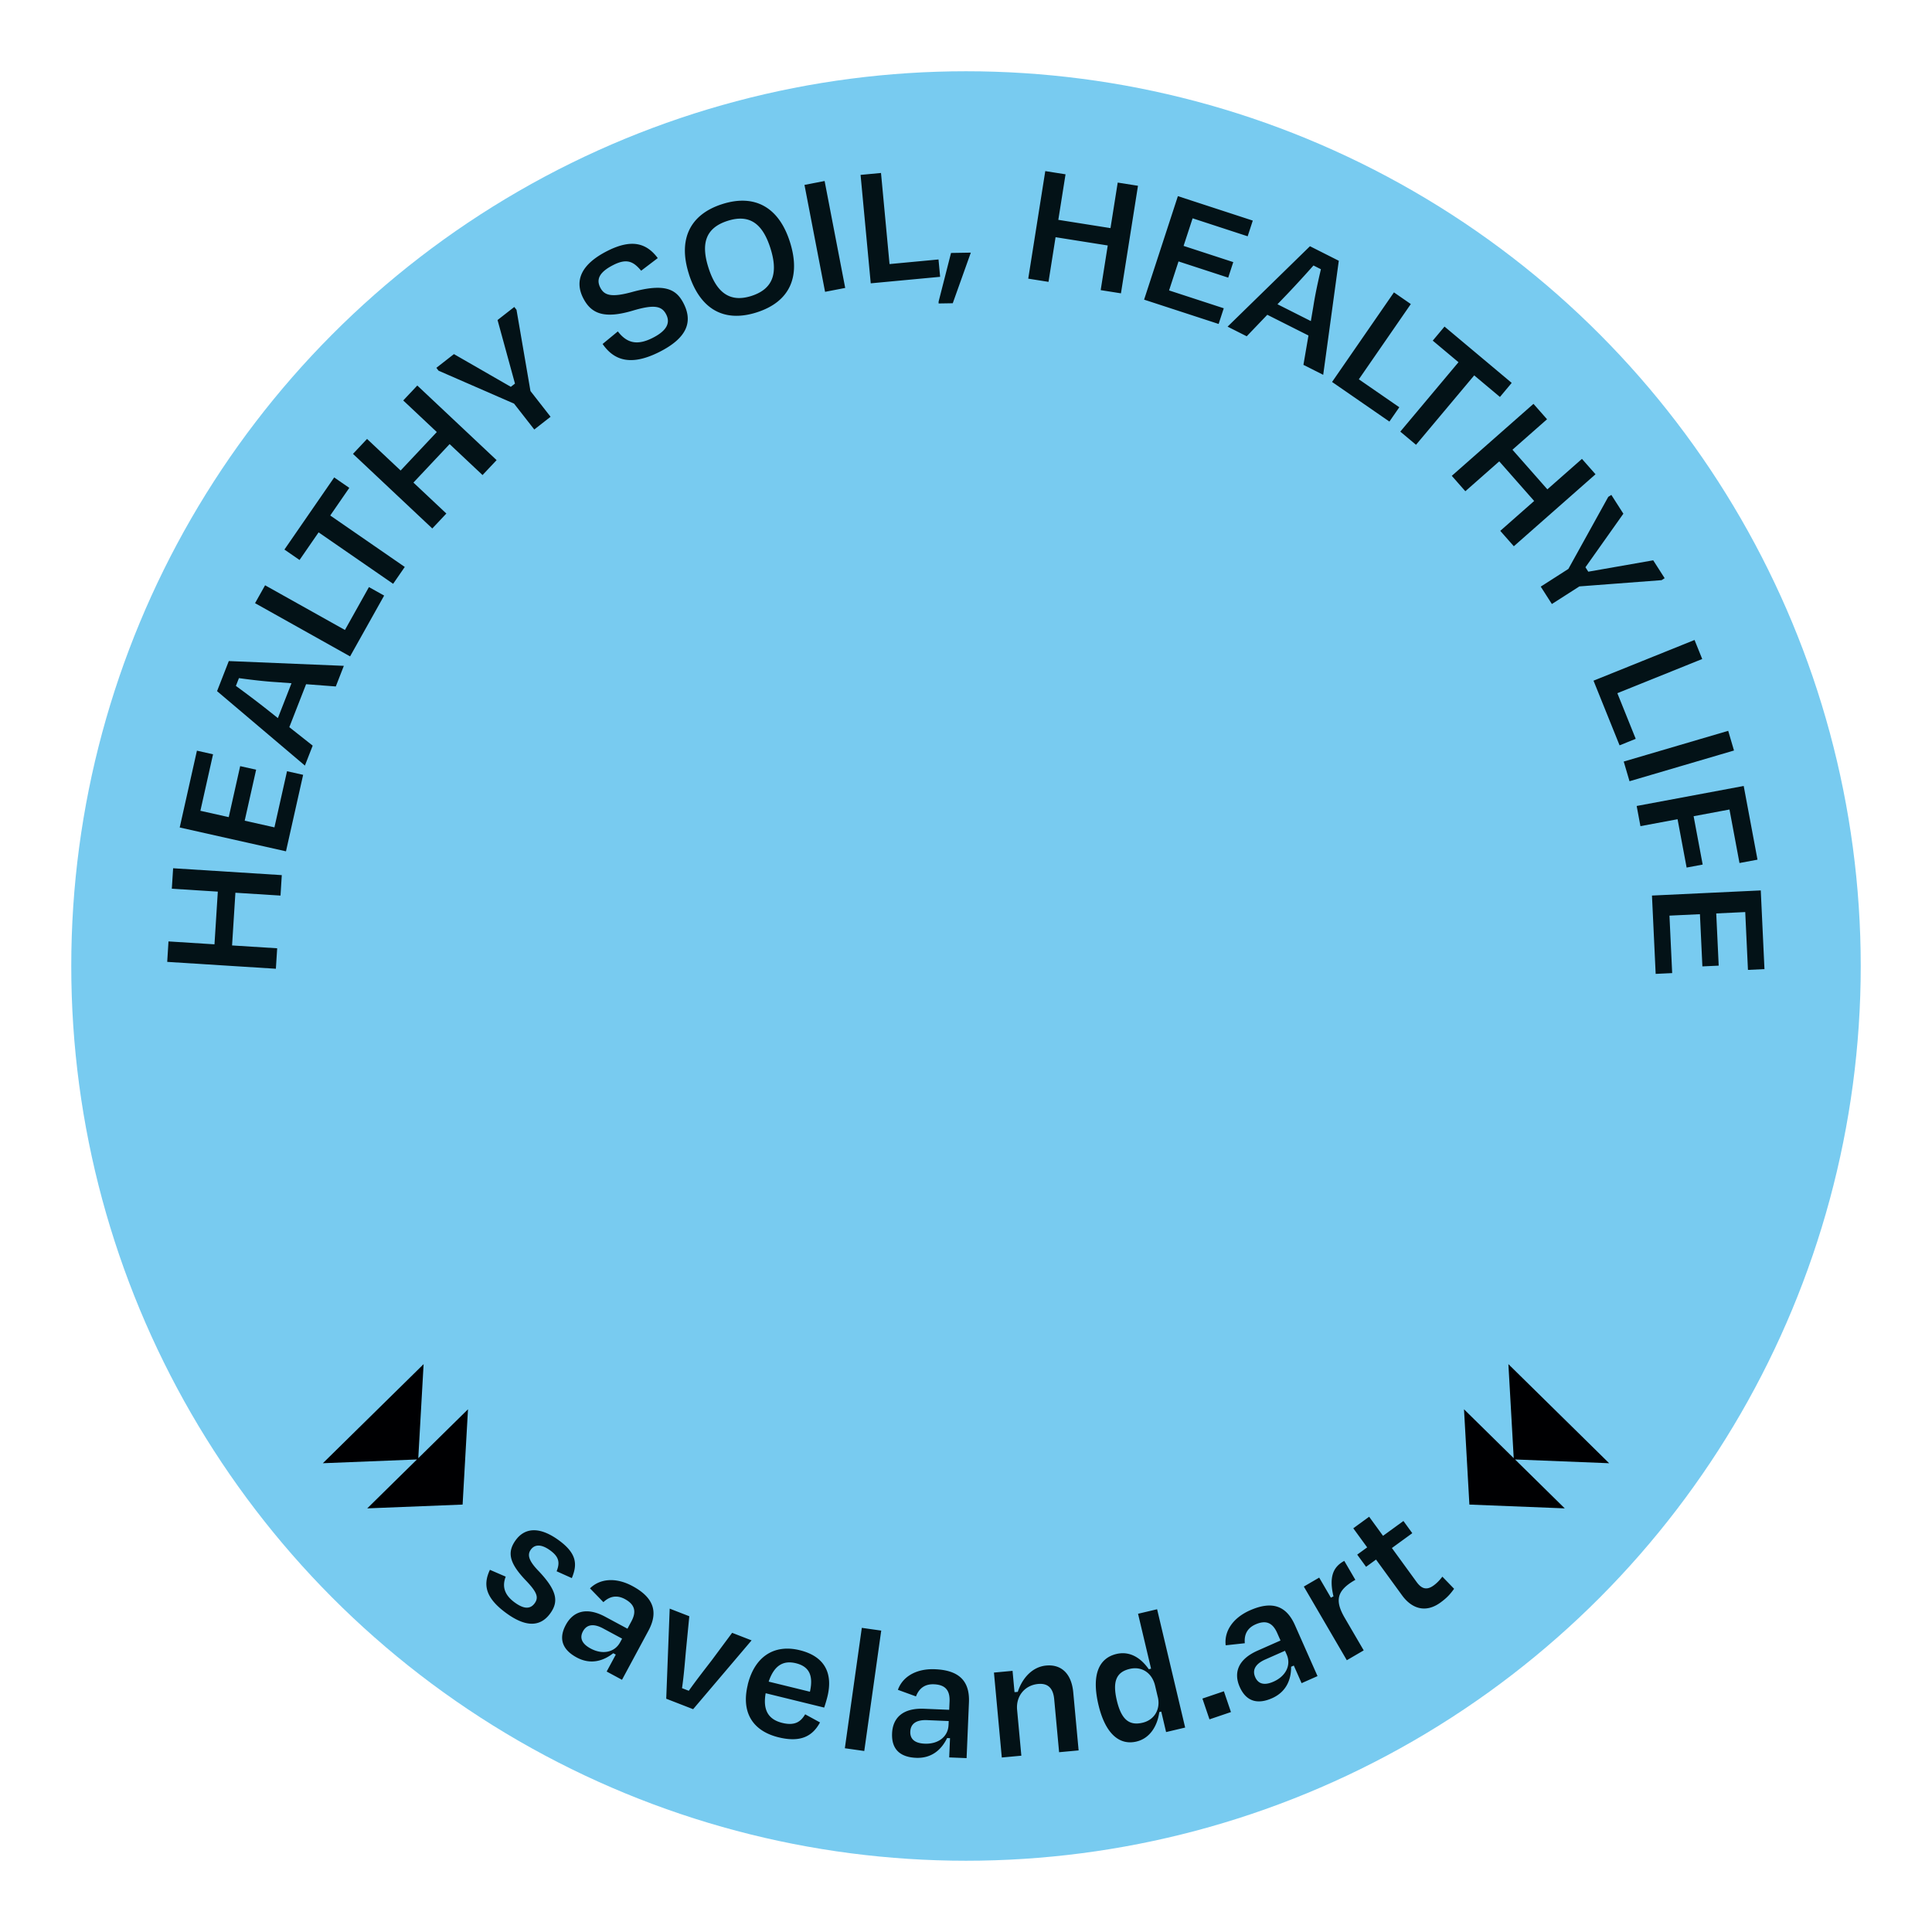
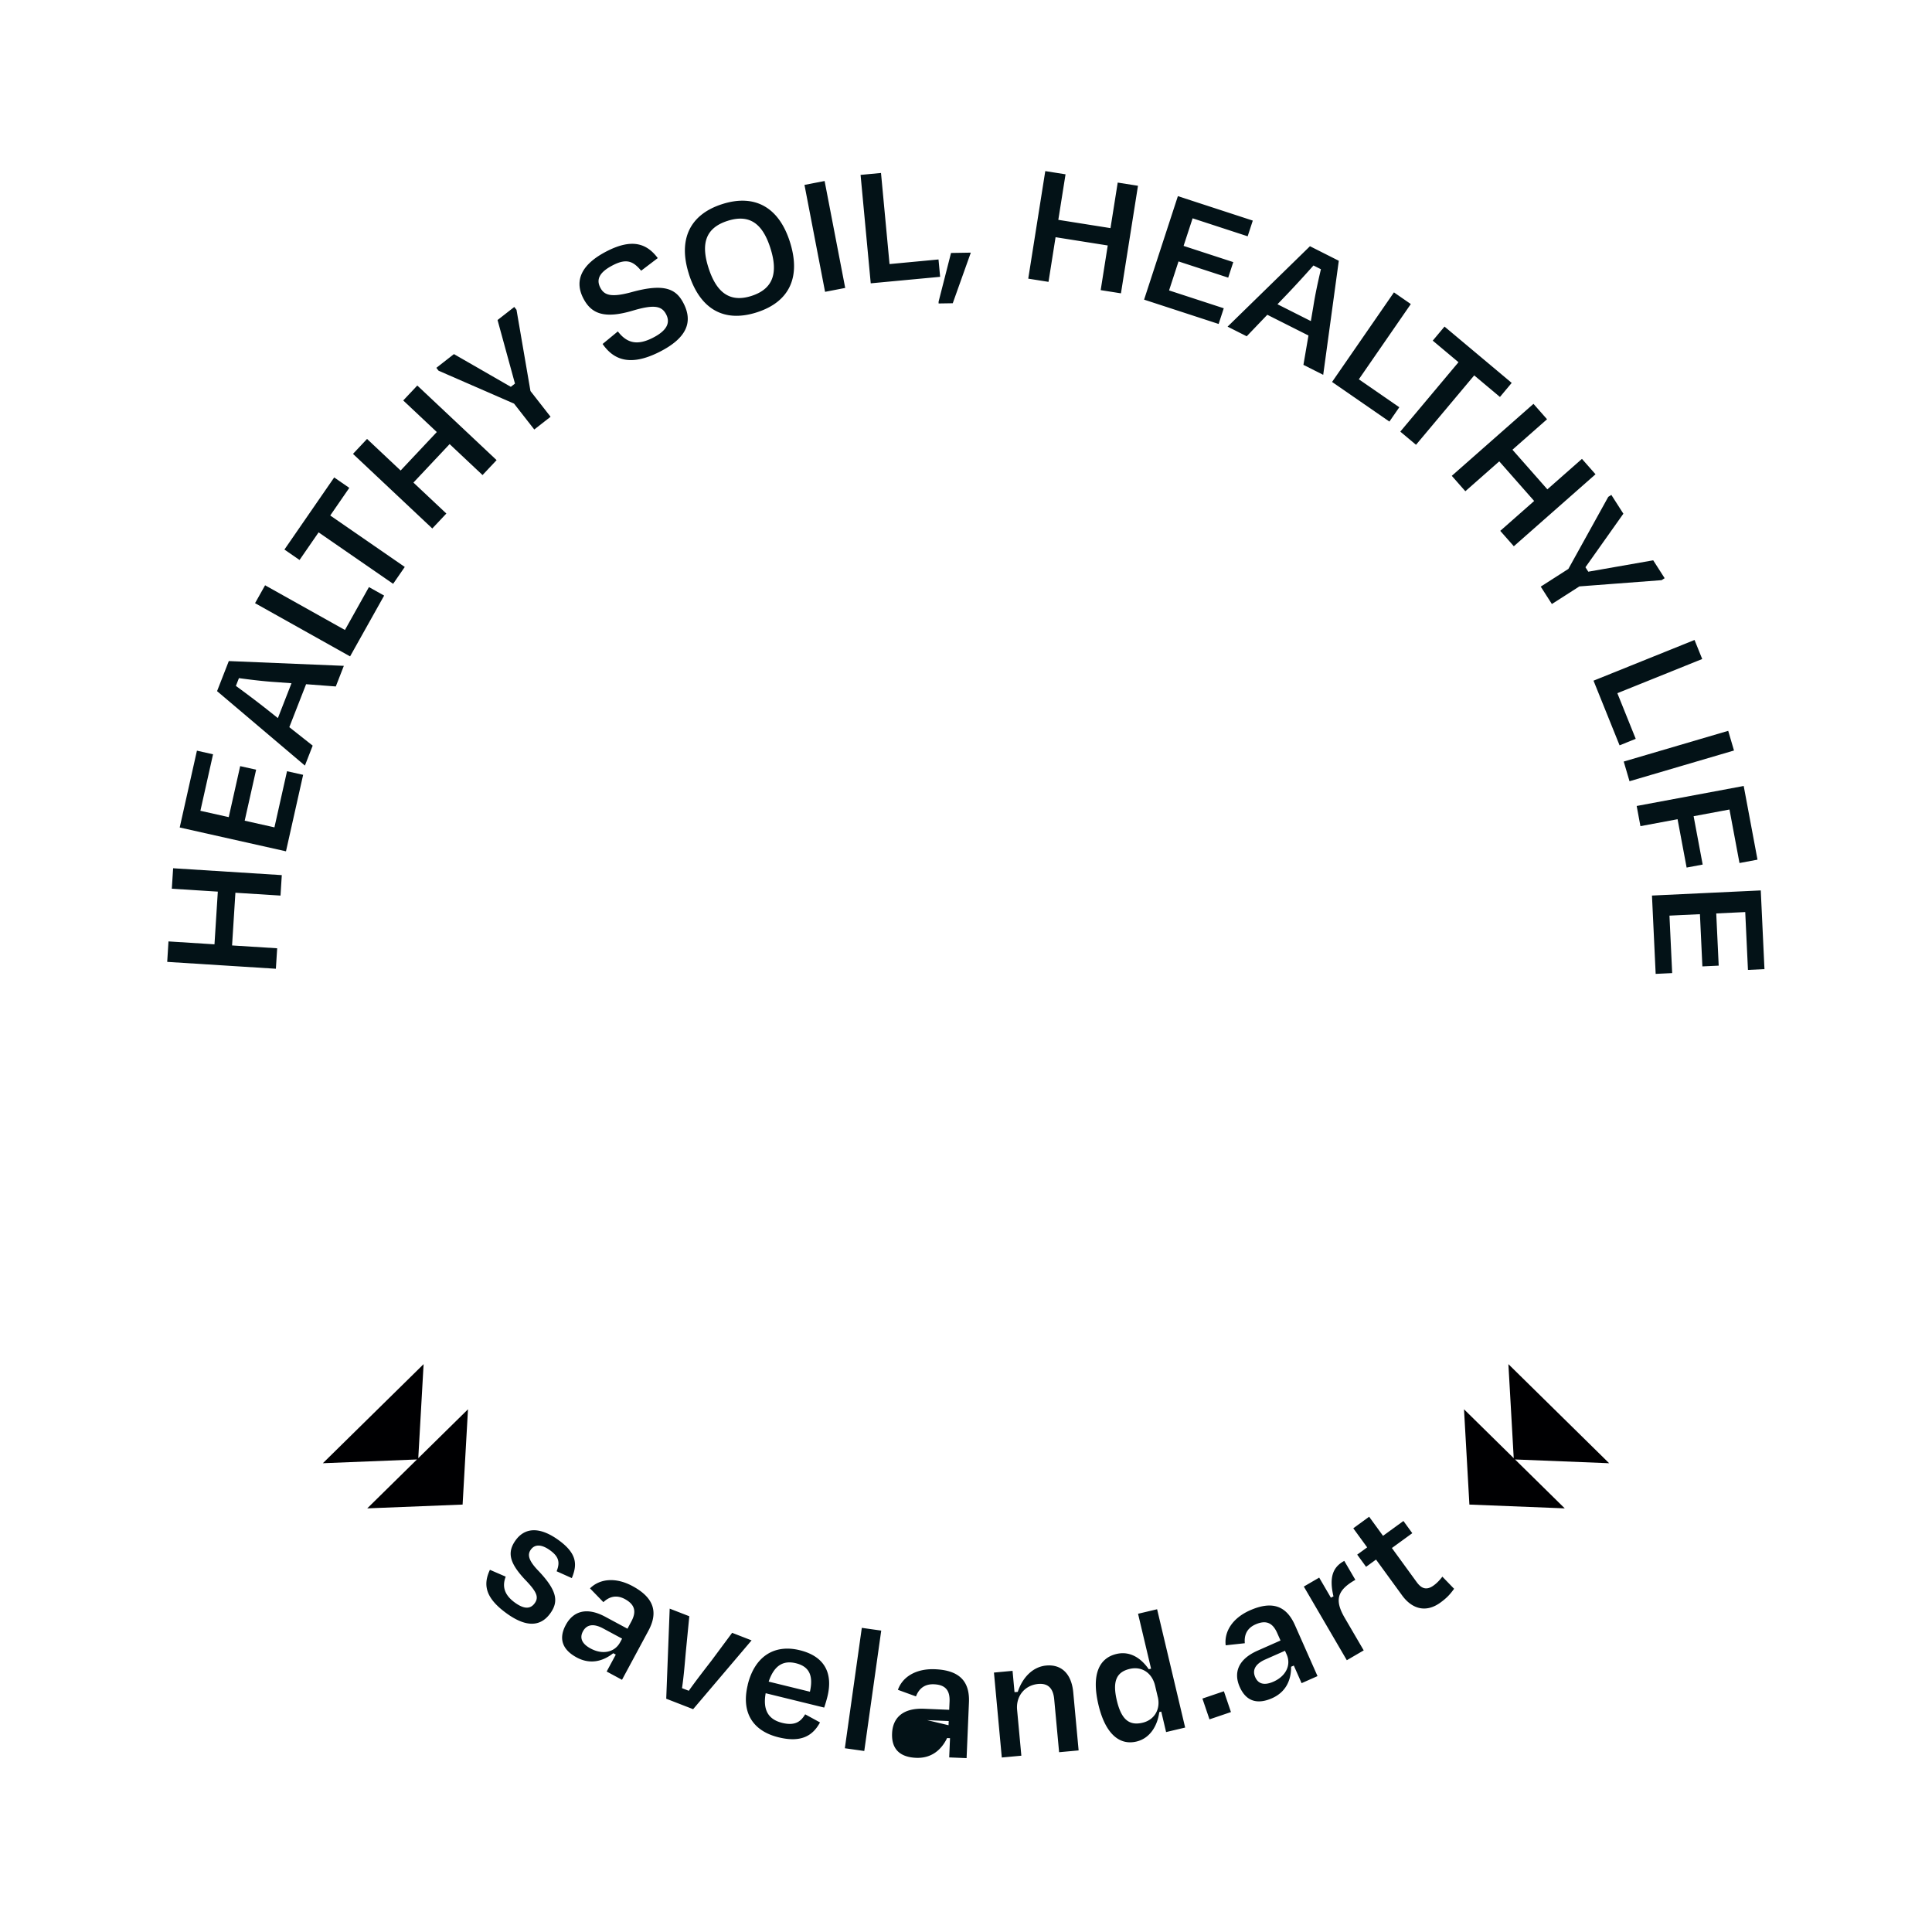
<svg xmlns="http://www.w3.org/2000/svg" id="Layer_1" viewBox="0 0 591 591">
  <defs>
    <style>.cls-1{fill:#000002}.cls-2{fill:#031217}.cls-3{fill:#78cbf0}</style>
  </defs>
-   <circle class="cls-3" cx="295.5" cy="295.5" r="273.7" />
-   <path class="cls-2" d="M85.81 273.96l-13.8-.87-1.02 16.12 13.8.87-.4 6.26-33.24-2.1.39-6.26 14.07.89 1.02-16.12-14.07-.89.4-6.26 33.24 2.1-.39 6.26zm-30.84-20.82l5.27-23.51 4.93 1.11-3.87 17.28 8.67 1.94 3.5-15.6 4.88 1.09-3.5 15.6 9.1 2.04 3.85-17.17 4.93 1.1-5.25 23.4-32.5-7.29zm38.66-43.83l-5.13 13.13 7.15 5.65-2.38 6.1-26.87-22.77 3.59-9.2 35.19 1.46-2.46 6.31-9.09-.69zm-8.62 10.34L89.17 209l-4.52-.33c-3.79-.23-8-.74-11.56-1.23l-.93 2.38c2.97 2.17 6.29 4.66 9.3 7.03l3.55 2.82zm20.5-26.93l7.35-13.13 4.65 2.6-10.42 18.6-29.07-16.28 3.07-5.47 24.42 13.67zM87 168.12l15.23-22.07 4.62 3.19-5.83 8.45 22.8 15.74-3.56 5.16-22.8-15.74-5.83 8.45-4.62-3.19zm60.61-22.8l-10.07-9.47-11.07 11.77 10.07 9.47-4.3 4.57-24.26-22.82 4.3-4.57 10.27 9.66 11.07-11.77-10.27-9.66 4.3-4.57 24.26 22.82-4.3 4.57zm15.83-13.93l-6.19-7.92-23.09-10.07-.68-.88 5.38-4.2 17.4 10.01 1.27-.99-5.33-19.44 5.12-4 .68.87 4.27 24.85 6.15 7.87-4.99 3.9zm20.9-26.17l4.66-3.84c2.89 3.77 6.12 4.26 10.63 1.99 4.46-2.25 5.43-4.66 4.18-7.14-1.3-2.58-3.53-3.2-10.13-1.24-8.86 2.65-12.86 1-15.31-3.86-2.67-5.31-.6-10.33 7.49-14.4 7.44-3.74 11.94-2.34 15.35 2.22l-5.08 3.86c-2.34-2.8-4.35-3.84-8.47-1.77-4.27 2.15-5.33 4.36-4.06 6.89 1.15 2.28 3.11 3.22 9.66 1.42 10.37-2.86 13.73-.75 15.9 3.56 2.77 5.51 1.09 10.45-7.49 14.77-8.83 4.44-13.93 2.47-17.34-2.47zm26.4-21.4c-3.37-10.52.24-18.21 10.18-21.38 10-3.2 17.34.99 20.7 11.51 3.38 10.58.09 18.33-10.12 21.6-10.21 3.26-17.39-1.15-20.77-11.72zm24.91-7.97c-2.3-7.19-6.16-10.51-13.08-8.29-6.93 2.21-8.13 7.2-5.85 14.34 2.3 7.19 6.21 10.84 13.13 8.63 7.03-2.25 8.1-7.49 5.8-14.68zm16.74 13.42l-6.3-32.71 6.16-1.19 6.3 32.71-6.16 1.19zm19.72-8.49l14.98-1.41.5 5.31-21.23 1.99-3.11-33.17 6.25-.59 2.61 27.86zm24.86-3.49l-5.52 15.47-4.33.07v-.56l3.8-14.89 6.05-.1zm39.73 11.46l2.16-13.66-15.96-2.53-2.16 13.66-6.2-.98 5.21-32.9 6.2.98-2.21 13.93 15.96 2.53 2.21-13.93 6.2.98-5.21 32.9-6.2-.98zM360.32 60l22.91 7.48-1.57 4.8-16.84-5.5-2.76 8.44 15.2 4.96-1.55 4.75-15.2-4.96-2.89 8.87 16.73 5.46-1.57 4.8-22.8-7.44 10.34-31.67zm39.94 42.63l-12.59-6.34-6.3 6.58-5.85-2.95 25.2-24.6 8.82 4.45-4.77 34.89-6.05-3.05 1.54-8.98zm-9.48-9.56l10.21 5.15.76-4.47c.58-3.75 1.49-7.89 2.32-11.39l-2.28-1.15a337.73 337.73 0 0 1-7.87 8.59l-3.14 3.27zm24.89 22.96l12.38 8.55-3.03 4.38-17.54-12.12 18.93-27.4 5.16 3.57-15.9 23.02zm26.21-16.13l20.55 17.23-3.6 4.3-7.87-6.6-17.8 21.23-4.81-4.03 17.8-21.23-7.87-6.6 3.6-4.3zm17.05 62.49l10.37-9.14-10.68-12.12-10.37 9.14-4.15-4.71 24.99-22.02 4.15 4.71-10.58 9.32 10.68 12.12 10.58-9.32 4.15 4.71-24.99 22.02-4.15-4.71zm12.38 17.06l8.46-5.42 12.2-22.04.94-.6 3.68 5.75-11.6 16.38.87 1.36 19.86-3.48 3.5 5.47-.94.6-25.14 1.91-8.42 5.39-3.41-5.33zm23.44 32.6l5.62 13.96-4.94 1.99-7.97-19.78 30.9-12.45 2.35 5.82-25.96 10.46zm1.95 20.91l31.96-9.4 1.77 6.02-31.96 9.4-1.77-6.02zm16.46 17.64l-11.35 2.12-1.15-6.17 32.74-6.12 4.22 22.54-5.51 1.03-3.06-16.37-10.97 2.05 2.77 14.79-4.91.92-2.77-14.79zm25.46 21.78l1.13 24.07-5.05.24-.83-17.69-8.87.42.75 15.97-4.99.23-.75-15.97-9.32.44.83 17.58-5.05.24-1.13-23.96 33.28-1.57zM149.85 480.2l4.85 2.1c-1.11 2.89-.55 5.54 2.89 8 2.67 1.9 4.63 2.01 5.99.11 1.32-1.85.61-3.52-3.05-7.29-4.75-5.1-5.41-8.29-2.83-11.91 2.81-3.93 7.29-4.28 13.03-.19 5.92 4.23 5.86 7.66 4.19 11.72l-4.65-2.09c1.19-2.91.5-4.62-2.07-6.46-2.62-1.87-4.64-1.81-5.83-.14-1.03 1.45-.86 3.21 2.46 6.6 5.71 6.05 6.02 9.34 3.54 12.82-2.77 3.89-6.99 4.63-13.23.18-6.87-4.9-7.36-9-5.27-13.45zm38.52 25.94l-.78-.42c-3.18 2.51-7.06 3.51-11.17 1.3-4.01-2.16-5.8-5.39-3.35-9.94 2.18-4.06 6.21-5.68 12.12-2.49l6.75 3.63 1.18-2.2c1.53-2.84 1.29-5.1-1.98-6.87-2.59-1.39-4.77-.74-6.56.95l-4.1-4.22c2.97-2.94 7.81-3.49 12.99-.7 6.7 3.6 7.88 8.09 4.88 13.66l-8.08 15.01-4.69-2.53 2.79-5.18zm1.33-3.76l.6-1.12-5.82-3.13c-2.74-1.47-4.95-1.34-6.16.91-.92 1.71-.68 3.61 2.35 5.24 3.71 2 7.39 1.14 9.02-1.89zm14.1 17.28l1.06-27.58 6 2.33-1.02 10.44c-.37 4.02-.63 7.62-1.21 11.56l2.07.8c2.25-3.18 4.61-6.19 7.01-9.31l6.25-8.42 5.95 2.31-17.88 21.05-8.23-3.2zm24.93-4.3c2.1-8.57 8.04-12.49 15.91-10.56 7.71 1.89 10.2 7.13 8.47 14.19-.21.86-.58 2.14-.99 3.36l-17.9-4.39c-.88 4.99.67 8 5.09 9.08 4.04.99 5.73-.54 6.99-2.63l4.54 2.48c-2.19 4.04-5.71 6.26-12.66 4.56-7.77-1.9-11.55-7.46-9.43-16.09zm6.41-.95l12.62 3.09c1.07-4.83-.12-7.69-4.27-8.71-3.99-.98-6.7.76-8.35 5.61zm29.24 21.22l-5.94-.84 5.19-36.83 5.94.84-5.19 36.83zm26.23-3.92l-.89-.04c-1.76 3.65-4.82 6.24-9.48 6.05-4.55-.19-7.57-2.32-7.35-7.48.19-4.6 3.11-7.81 9.82-7.53l7.65.32.11-2.5c.14-3.22-1.06-5.16-4.78-5.31-2.94-.12-4.62 1.42-5.49 3.71l-5.53-2.01c1.39-3.94 5.5-6.55 11.38-6.3 7.6.32 10.62 3.84 10.35 10.16l-.72 17.03-5.32-.22.25-5.88zm-.45-3.96l.05-1.28-6.6-.28c-3.11-.13-5.04.95-5.15 3.51-.08 1.94.96 3.54 4.4 3.69 4.22.18 7.15-2.2 7.29-5.64zm22.26 9.32l-5.97.55-2.4-25.98 5.69-.53.6 6.52 1-.09c1.39-4.25 4.48-7.66 8.68-8.05 4.64-.43 7.75 2.46 8.29 8.21l1.64 17.75-5.97.55-1.5-16.2c-.3-3.26-1.8-4.96-4.89-4.68-4.2.39-6.84 3.81-6.46 7.9l1.3 14.04zm42.8-13.49l-.59.14c-.56 4.13-2.78 8.02-6.99 9.02-5.13 1.22-9.49-2.26-11.62-11.22-2.15-9.07.04-14.27 5.5-15.57 4.16-.99 7.55 1.29 9.89 4.67l.7-.17-3.98-16.8 5.83-1.38 8.58 36.19-5.83 1.38-1.48-6.27zm-1.05-4.43l-.83-3.51c-.91-3.84-3.99-6.01-7.77-5.12-4 .95-5.34 3.72-3.93 9.66 1.38 5.83 3.78 7.78 7.89 6.8 3.62-.86 5.52-4.16 4.65-7.83zm20.22-1.79l2.16 6.36-6.57 2.23-2.16-6.36 6.57-2.23zm21.37-7.86l-.81.36c.03 4.05-1.56 7.73-5.82 9.62-4.16 1.84-7.81 1.27-9.9-3.45-1.86-4.21-.67-8.38 5.47-11.1l7.01-3.1-1.01-2.28c-1.3-2.94-3.23-4.15-6.63-2.65-2.69 1.19-3.51 3.31-3.28 5.76l-5.85.64c-.5-4.15 2.03-8.3 7.41-10.69 6.96-3.08 11.22-1.26 13.78 4.53l6.9 15.58-4.87 2.16-2.38-5.38zm-2.16-3.36l-.52-1.17-6.04 2.67c-2.84 1.26-4.1 3.09-3.06 5.42.79 1.78 2.43 2.75 5.58 1.36 3.86-1.71 5.44-5.14 4.04-8.28zm18.39 1.72l-13.15-22.53 4.7-2.74 3.58 6.14.79-.4c-1.4-5.93-.1-8.88 3.01-10.69l.29-.17 3.39 5.8-.29.17c-5.42 3.16-6.02 6.21-2.94 11.49l5.79 9.92-5.18 3.02zm8.94-30.79l-3.05 2.22-2.71-3.73 3.05-2.22-4.25-5.84 4.85-3.53 4.25 5.84 6.24-4.54 2.71 3.73-6.24 4.54 7.58 10.42c1.54 2.11 3.1 2.55 5.21 1.02 1.03-.75 1.84-1.62 2.65-2.68l3.59 3.71c-1.17 1.6-2.09 2.69-4.16 4.2-4.62 3.37-8.87 1.78-11.74-2.17l-7.97-10.95z" />
+   <path class="cls-2" d="M85.81 273.96l-13.8-.87-1.02 16.12 13.8.87-.4 6.26-33.24-2.1.39-6.26 14.07.89 1.02-16.12-14.07-.89.4-6.26 33.24 2.1-.39 6.26zm-30.84-20.82l5.27-23.51 4.93 1.11-3.87 17.28 8.67 1.94 3.5-15.6 4.88 1.09-3.5 15.6 9.1 2.04 3.85-17.17 4.93 1.1-5.25 23.4-32.5-7.29zm38.66-43.83l-5.13 13.13 7.15 5.65-2.38 6.1-26.87-22.77 3.59-9.2 35.19 1.46-2.46 6.31-9.09-.69zm-8.62 10.34L89.17 209l-4.52-.33c-3.79-.23-8-.74-11.56-1.23l-.93 2.38c2.97 2.17 6.29 4.66 9.3 7.03l3.55 2.82zm20.5-26.93l7.35-13.13 4.65 2.6-10.42 18.6-29.07-16.28 3.07-5.47 24.42 13.67zM87 168.12l15.23-22.07 4.62 3.19-5.83 8.45 22.8 15.74-3.56 5.16-22.8-15.74-5.83 8.45-4.62-3.19zm60.61-22.8l-10.07-9.47-11.07 11.77 10.07 9.47-4.3 4.57-24.26-22.82 4.3-4.57 10.27 9.66 11.07-11.77-10.27-9.66 4.3-4.57 24.26 22.82-4.3 4.57zm15.83-13.93l-6.19-7.92-23.09-10.07-.68-.88 5.38-4.2 17.4 10.01 1.27-.99-5.33-19.44 5.12-4 .68.87 4.27 24.85 6.15 7.87-4.99 3.9zm20.9-26.17l4.66-3.84c2.89 3.77 6.12 4.26 10.63 1.99 4.46-2.25 5.43-4.66 4.18-7.14-1.3-2.58-3.53-3.2-10.13-1.24-8.86 2.65-12.86 1-15.31-3.86-2.67-5.31-.6-10.33 7.49-14.4 7.44-3.74 11.94-2.34 15.35 2.22l-5.08 3.86c-2.34-2.8-4.35-3.84-8.47-1.77-4.27 2.15-5.33 4.36-4.06 6.89 1.15 2.28 3.11 3.22 9.66 1.42 10.37-2.86 13.73-.75 15.9 3.56 2.77 5.51 1.09 10.45-7.49 14.77-8.83 4.44-13.93 2.47-17.34-2.47zm26.4-21.4c-3.37-10.52.24-18.21 10.18-21.38 10-3.2 17.34.99 20.7 11.51 3.38 10.58.09 18.33-10.12 21.6-10.21 3.26-17.39-1.15-20.77-11.72zm24.91-7.97c-2.3-7.19-6.16-10.51-13.08-8.29-6.93 2.21-8.13 7.2-5.85 14.34 2.3 7.19 6.21 10.84 13.13 8.63 7.03-2.25 8.1-7.49 5.8-14.68zm16.74 13.42l-6.3-32.71 6.16-1.19 6.3 32.71-6.16 1.19zm19.72-8.49l14.98-1.41.5 5.31-21.23 1.99-3.11-33.17 6.25-.59 2.61 27.86zm24.86-3.49l-5.52 15.47-4.33.07v-.56l3.8-14.89 6.05-.1zm39.73 11.46l2.16-13.66-15.96-2.53-2.16 13.66-6.2-.98 5.21-32.9 6.2.98-2.21 13.93 15.96 2.53 2.21-13.93 6.2.98-5.21 32.9-6.2-.98zM360.32 60l22.91 7.48-1.57 4.8-16.84-5.5-2.76 8.44 15.2 4.96-1.55 4.75-15.2-4.96-2.89 8.87 16.73 5.46-1.57 4.8-22.8-7.44 10.34-31.67zm39.94 42.63l-12.59-6.34-6.3 6.58-5.85-2.95 25.2-24.6 8.82 4.45-4.77 34.89-6.05-3.05 1.54-8.98zm-9.48-9.56l10.21 5.15.76-4.47c.58-3.75 1.49-7.89 2.32-11.39l-2.28-1.15a337.73 337.73 0 0 1-7.87 8.59l-3.14 3.27zm24.89 22.96l12.38 8.55-3.03 4.38-17.54-12.12 18.93-27.4 5.16 3.57-15.9 23.02zm26.21-16.13l20.55 17.23-3.6 4.3-7.87-6.6-17.8 21.23-4.81-4.03 17.8-21.23-7.87-6.6 3.6-4.3zm17.05 62.49l10.37-9.14-10.68-12.12-10.37 9.14-4.15-4.71 24.99-22.02 4.15 4.71-10.58 9.32 10.68 12.12 10.58-9.32 4.15 4.71-24.99 22.02-4.15-4.71zm12.38 17.06l8.46-5.42 12.2-22.04.94-.6 3.68 5.75-11.6 16.38.87 1.36 19.86-3.48 3.5 5.47-.94.6-25.14 1.91-8.42 5.39-3.41-5.33zm23.44 32.6l5.62 13.96-4.94 1.99-7.97-19.78 30.9-12.45 2.35 5.82-25.96 10.46zm1.95 20.91l31.96-9.4 1.77 6.02-31.96 9.4-1.77-6.02zm16.46 17.64l-11.35 2.12-1.15-6.17 32.74-6.12 4.22 22.54-5.51 1.03-3.06-16.37-10.97 2.05 2.77 14.79-4.91.92-2.77-14.79zm25.46 21.78l1.13 24.07-5.05.24-.83-17.69-8.87.42.75 15.97-4.99.23-.75-15.97-9.32.44.83 17.58-5.05.24-1.13-23.96 33.28-1.57zM149.85 480.2l4.85 2.1c-1.11 2.89-.55 5.54 2.89 8 2.67 1.9 4.63 2.01 5.99.11 1.32-1.85.61-3.52-3.05-7.29-4.75-5.1-5.41-8.29-2.83-11.91 2.81-3.93 7.29-4.28 13.03-.19 5.92 4.23 5.86 7.66 4.19 11.72l-4.65-2.09c1.19-2.91.5-4.62-2.07-6.46-2.62-1.87-4.64-1.81-5.83-.14-1.03 1.45-.86 3.21 2.46 6.6 5.71 6.05 6.02 9.34 3.54 12.82-2.77 3.89-6.99 4.63-13.23.18-6.87-4.9-7.36-9-5.27-13.45zm38.52 25.94l-.78-.42c-3.18 2.51-7.06 3.51-11.17 1.3-4.01-2.16-5.8-5.39-3.35-9.94 2.18-4.06 6.21-5.68 12.12-2.49l6.75 3.63 1.18-2.2c1.53-2.84 1.29-5.1-1.98-6.87-2.59-1.39-4.77-.74-6.56.95l-4.1-4.22c2.97-2.94 7.81-3.49 12.99-.7 6.7 3.6 7.88 8.09 4.88 13.66l-8.08 15.01-4.69-2.53 2.79-5.18zm1.33-3.76l.6-1.12-5.82-3.13c-2.74-1.47-4.95-1.34-6.16.91-.92 1.71-.68 3.61 2.35 5.24 3.71 2 7.39 1.14 9.02-1.89zm14.1 17.28l1.06-27.58 6 2.33-1.02 10.44c-.37 4.02-.63 7.62-1.21 11.56l2.07.8c2.25-3.18 4.61-6.19 7.01-9.31l6.25-8.42 5.95 2.31-17.88 21.05-8.23-3.2zm24.93-4.3c2.1-8.57 8.04-12.49 15.91-10.56 7.71 1.89 10.2 7.13 8.47 14.19-.21.86-.58 2.14-.99 3.36l-17.9-4.39c-.88 4.99.67 8 5.09 9.08 4.04.99 5.73-.54 6.99-2.63l4.54 2.48c-2.19 4.04-5.71 6.26-12.66 4.56-7.77-1.9-11.55-7.46-9.43-16.09zm6.41-.95l12.62 3.09c1.07-4.83-.12-7.69-4.27-8.71-3.99-.98-6.7.76-8.35 5.61zm29.24 21.22l-5.94-.84 5.19-36.83 5.94.84-5.19 36.83zm26.23-3.92l-.89-.04c-1.76 3.65-4.82 6.24-9.48 6.05-4.55-.19-7.57-2.32-7.35-7.48.19-4.6 3.11-7.81 9.82-7.53l7.65.32.11-2.5c.14-3.22-1.06-5.16-4.78-5.31-2.94-.12-4.62 1.42-5.49 3.71l-5.53-2.01c1.39-3.94 5.5-6.55 11.38-6.3 7.6.32 10.62 3.84 10.35 10.16l-.72 17.03-5.32-.22.25-5.88zm-.45-3.96l.05-1.28-6.6-.28zm22.26 9.32l-5.97.55-2.4-25.98 5.69-.53.6 6.52 1-.09c1.39-4.25 4.48-7.66 8.68-8.05 4.64-.43 7.75 2.46 8.29 8.21l1.64 17.75-5.97.55-1.5-16.2c-.3-3.26-1.8-4.96-4.89-4.68-4.2.39-6.84 3.81-6.46 7.9l1.3 14.04zm42.8-13.49l-.59.14c-.56 4.13-2.78 8.02-6.99 9.02-5.13 1.22-9.49-2.26-11.62-11.22-2.15-9.07.04-14.27 5.5-15.57 4.16-.99 7.55 1.29 9.89 4.67l.7-.17-3.98-16.8 5.83-1.38 8.58 36.19-5.83 1.38-1.48-6.27zm-1.05-4.43l-.83-3.51c-.91-3.84-3.99-6.01-7.77-5.12-4 .95-5.34 3.72-3.93 9.66 1.38 5.83 3.78 7.78 7.89 6.8 3.62-.86 5.52-4.16 4.65-7.83zm20.22-1.79l2.16 6.36-6.57 2.23-2.16-6.36 6.57-2.23zm21.37-7.86l-.81.36c.03 4.05-1.56 7.73-5.82 9.62-4.16 1.84-7.81 1.27-9.9-3.45-1.86-4.21-.67-8.38 5.47-11.1l7.01-3.1-1.01-2.28c-1.3-2.94-3.23-4.15-6.63-2.65-2.69 1.19-3.51 3.31-3.28 5.76l-5.85.64c-.5-4.15 2.03-8.3 7.41-10.69 6.96-3.08 11.22-1.26 13.78 4.53l6.9 15.58-4.87 2.16-2.38-5.38zm-2.16-3.36l-.52-1.17-6.04 2.67c-2.84 1.26-4.1 3.09-3.06 5.42.79 1.78 2.43 2.75 5.58 1.36 3.86-1.71 5.44-5.14 4.04-8.28zm18.39 1.72l-13.15-22.53 4.7-2.74 3.58 6.14.79-.4c-1.4-5.93-.1-8.88 3.01-10.69l.29-.17 3.39 5.8-.29.17c-5.42 3.16-6.02 6.21-2.94 11.49l5.79 9.92-5.18 3.02zm8.94-30.79l-3.05 2.22-2.71-3.73 3.05-2.22-4.25-5.84 4.85-3.53 4.25 5.84 6.24-4.54 2.71 3.73-6.24 4.54 7.58 10.42c1.54 2.11 3.1 2.55 5.21 1.02 1.03-.75 1.84-1.62 2.65-2.68l3.59 3.71c-1.17 1.6-2.09 2.69-4.16 4.2-4.62 3.37-8.87 1.78-11.74-2.17l-7.97-10.95z" />
  <path class="cls-1" d="M449.49 460.25L447.84 431.1 463.05 446.06 461.42 417.29 492.24 447.6 463.45 446.45 478.66 461.41 449.49 460.25z" />
  <path class="cls-1" d="M141.51 460.25L143.16 431.1 127.95 446.06 129.58 417.29 98.76 447.6 127.55 446.45 112.34 461.41 141.51 460.25z" />
</svg>